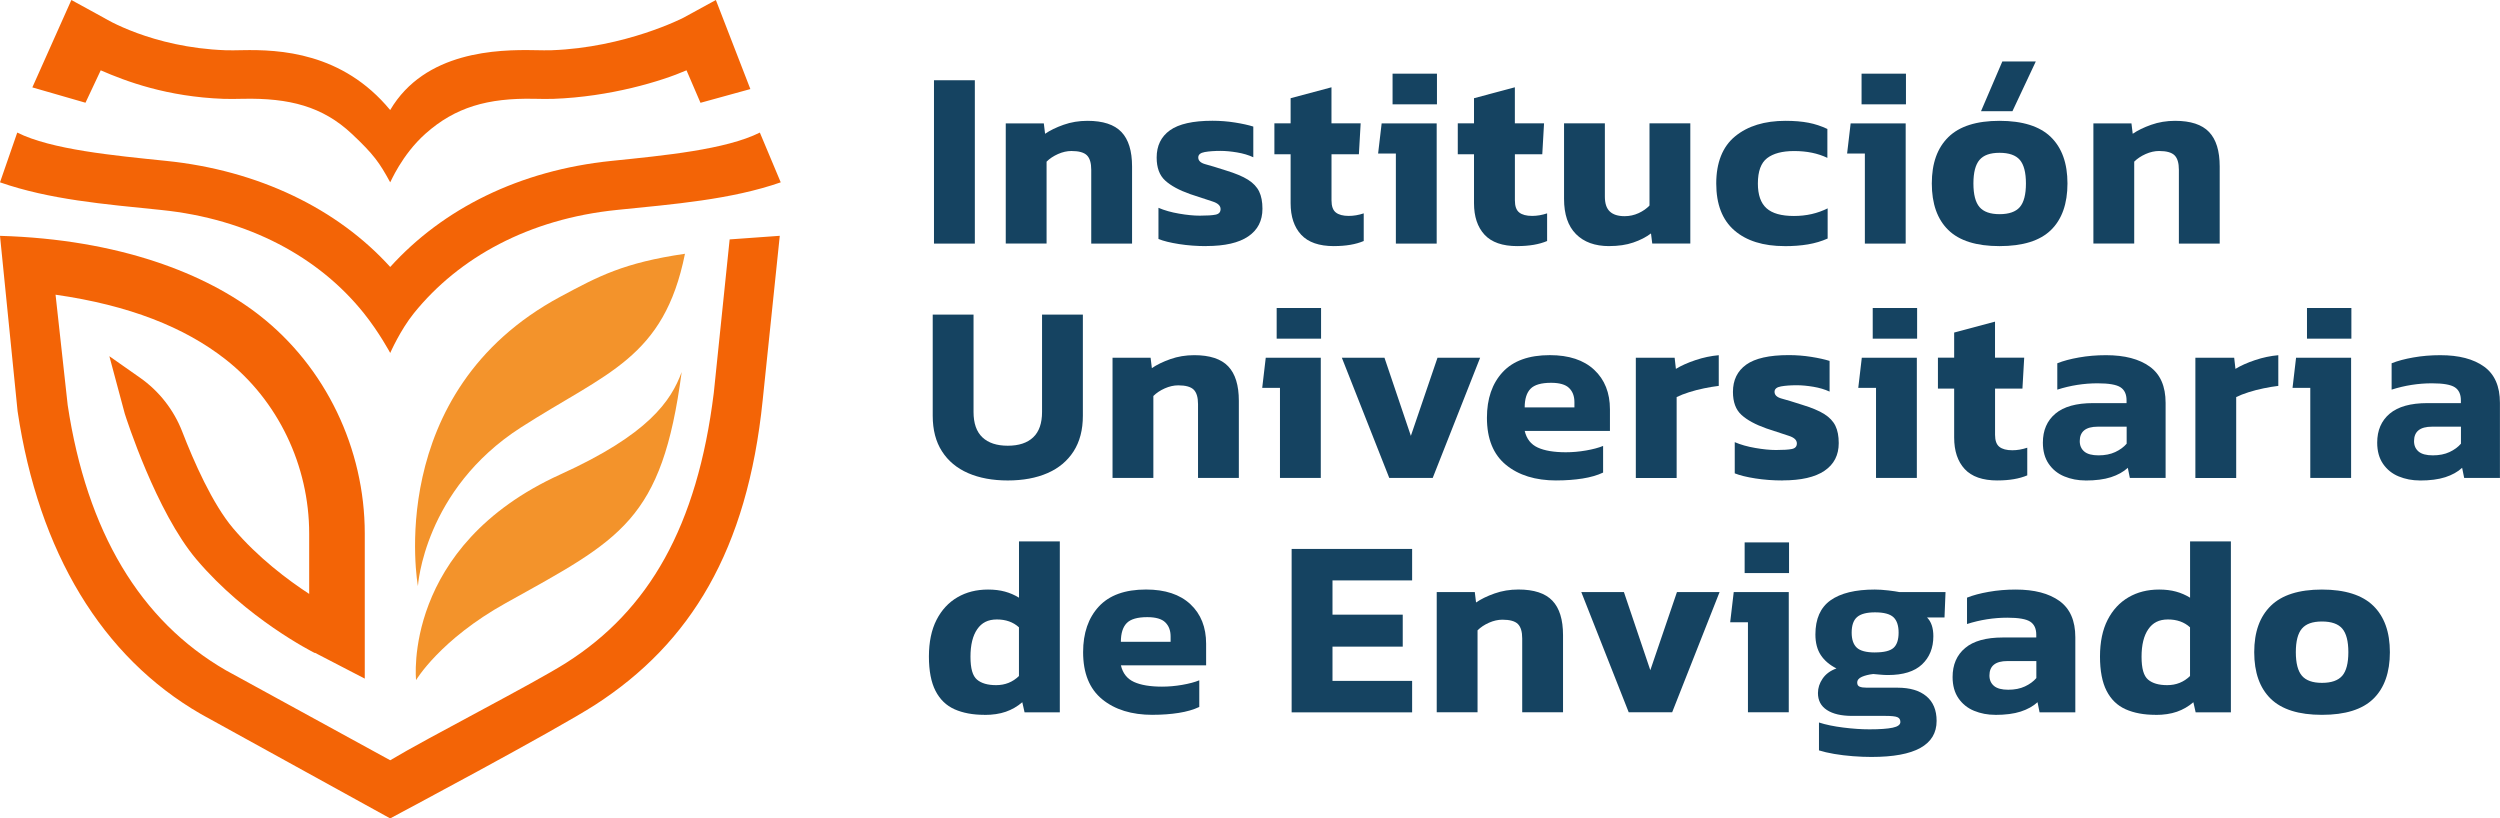
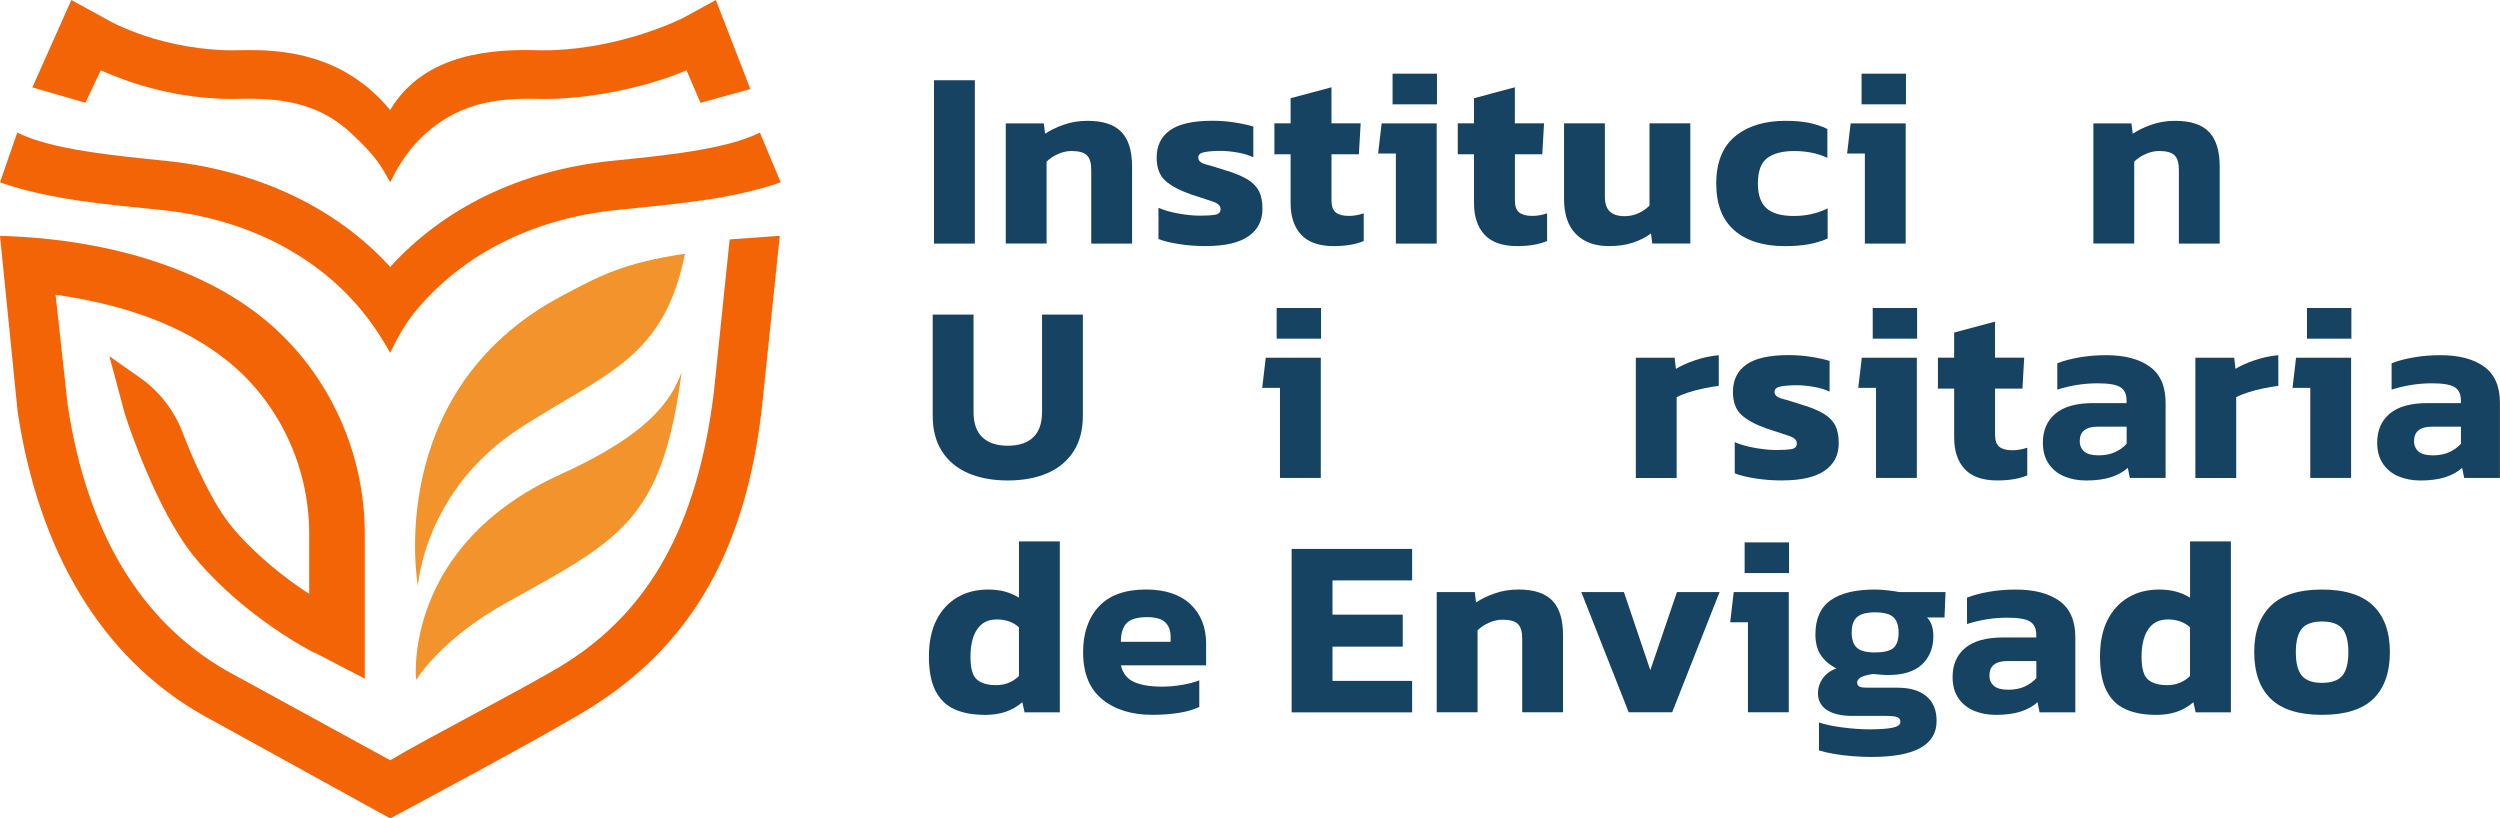
<svg xmlns="http://www.w3.org/2000/svg" id="Layer_2" data-name="Layer 2" viewBox="0 0 734.92 240.58">
  <defs>
    <style>
      .cls-1 {
        fill: #154361;
      }

      .cls-2 {
        fill: #f3932b;
      }

      .cls-3 {
        fill: #f36406;
      }
    </style>
  </defs>
  <g id="Capa_1" data-name="Capa 1">
    <g>
      <g>
        <path class="cls-1" d="M274.56,71.61V23.59h12.01v48.02h-12.01Z" />
        <path class="cls-1" d="M295.66,71.61v-35.34h11.19l.37,3.06c1.44-.99,3.26-1.88,5.44-2.65,2.19-.77,4.52-1.16,7.01-1.16,4.57,0,7.9,1.09,9.99,3.28,2.09,2.19,3.13,5.57,3.13,10.14v22.67h-12v-21.7c0-1.99-.42-3.4-1.27-4.25-.85-.84-2.36-1.27-4.55-1.27-1.29,0-2.61.3-3.95.89-1.34.6-2.46,1.34-3.36,2.24v24.08h-12.01Z" />
        <path class="cls-1" d="M354.64,72.35c-2.83,0-5.52-.2-8.05-.6-2.54-.4-4.55-.89-6.04-1.49v-9.17c1.74.75,3.75,1.32,6.04,1.71,2.29.4,4.32.6,6.11.6,2.14,0,3.69-.1,4.66-.3.97-.2,1.45-.75,1.45-1.64,0-.99-.8-1.74-2.39-2.24-1.59-.5-3.78-1.22-6.56-2.16-3.23-1.14-5.68-2.47-7.34-3.99-1.67-1.52-2.5-3.77-2.5-6.75,0-3.48,1.3-6.15,3.91-8.02,2.61-1.86,6.77-2.8,12.49-2.8,2.24,0,4.45.17,6.64.52,2.19.35,3.98.75,5.37,1.19v9.02c-1.39-.65-2.98-1.12-4.77-1.42-1.79-.3-3.41-.45-4.85-.45-1.84,0-3.39.11-4.66.34-1.27.22-1.9.76-1.9,1.6,0,.94.7,1.6,2.09,1.98,1.39.37,3.4.98,6.04,1.83,2.78.85,4.95,1.75,6.49,2.72,1.54.97,2.63,2.13,3.28,3.47.65,1.34.97,3.03.97,5.07,0,3.53-1.39,6.24-4.18,8.13-2.78,1.89-6.89,2.83-12.3,2.83Z" />
        <path class="cls-1" d="M392.15,72.35c-4.38,0-7.59-1.12-9.66-3.36-2.06-2.24-3.09-5.32-3.09-9.25v-14.39h-4.77v-9.1h4.77v-7.38l12.01-3.21v10.59h8.58l-.52,9.1h-8.05v13.57c0,1.69.42,2.87,1.27,3.54.84.67,2.11,1.01,3.8,1.01,1.44,0,2.91-.25,4.4-.75v8.13c-2.34.99-5.25,1.49-8.72,1.49Z" />
        <path class="cls-1" d="M410.34,71.61v-26.47h-5.22l1.04-8.87h16.18v35.34h-12ZM409.37,30.67v-9.02h13.05v9.02h-13.05Z" />
        <path class="cls-1" d="M446.06,72.35c-4.38,0-7.59-1.12-9.66-3.36-2.06-2.24-3.09-5.32-3.09-9.25v-14.39h-4.77v-9.1h4.77v-7.38l12.01-3.21v10.59h8.58l-.52,9.1h-8.05v13.57c0,1.69.42,2.87,1.27,3.54.84.67,2.11,1.01,3.8,1.01,1.44,0,2.91-.25,4.4-.75v8.13c-2.34.99-5.25,1.49-8.72,1.49Z" />
        <path class="cls-1" d="M473.05,72.35c-4.18,0-7.43-1.18-9.77-3.54-2.34-2.36-3.5-5.8-3.5-10.33v-22.22h12v21.55c0,1.99.48,3.44,1.45,4.36.97.92,2.42,1.38,4.36,1.38,1.44,0,2.81-.3,4.1-.89,1.29-.6,2.36-1.34,3.21-2.24v-24.16h12v35.34h-11.19l-.37-2.98c-1.44,1.09-3.18,1.99-5.22,2.68-2.04.7-4.4,1.04-7.08,1.04Z" />
        <path class="cls-1" d="M524.65,72.35c-6.31,0-11.25-1.54-14.8-4.62-3.55-3.08-5.33-7.68-5.33-13.79s1.85-10.84,5.56-13.87c3.7-3.03,8.64-4.55,14.8-4.55,2.58,0,4.83.19,6.75.56,1.91.37,3.77.98,5.56,1.83v8.5c-2.78-1.34-6.04-2.01-9.77-2.01-3.48,0-6.13.7-7.94,2.09-1.82,1.39-2.72,3.88-2.72,7.46,0,3.33.84,5.75,2.54,7.27,1.69,1.52,4.37,2.27,8.05,2.27s6.93-.75,9.92-2.24v8.87c-1.79.8-3.72,1.37-5.78,1.72-2.06.35-4.34.52-6.82.52Z" />
        <path class="cls-1" d="M548.21,71.61v-26.47h-5.22l1.04-8.87h16.18v35.34h-12ZM547.24,30.67v-9.02h13.05v9.02h-13.05Z" />
-         <path class="cls-1" d="M587.8,72.35c-6.81,0-11.83-1.58-15.06-4.73-3.23-3.16-4.85-7.72-4.85-13.68s1.63-10.46,4.88-13.65c3.26-3.18,8.26-4.77,15.02-4.77s11.84,1.59,15.1,4.77c3.26,3.18,4.88,7.73,4.88,13.65s-1.62,10.53-4.85,13.68c-3.23,3.16-8.28,4.73-15.14,4.73ZM587.8,62.96c2.78,0,4.77-.7,5.97-2.09,1.19-1.39,1.79-3.7,1.79-6.93s-.6-5.54-1.79-6.93c-1.19-1.39-3.18-2.09-5.97-2.09s-4.7.7-5.89,2.09c-1.19,1.39-1.79,3.7-1.79,6.93s.6,5.54,1.79,6.93c1.19,1.39,3.16,2.09,5.89,2.09ZM582.36,32.68l6.26-14.61h9.84l-6.86,14.61h-9.25Z" />
        <path class="cls-1" d="M615.39,71.61v-35.34h11.19l.37,3.06c1.44-.99,3.26-1.88,5.44-2.65,2.19-.77,4.52-1.16,7.01-1.16,4.57,0,7.9,1.09,9.99,3.28,2.09,2.19,3.13,5.57,3.13,10.14v22.67h-12v-21.7c0-1.99-.42-3.4-1.27-4.25-.85-.84-2.36-1.27-4.55-1.27-1.29,0-2.61.3-3.95.89-1.34.6-2.46,1.34-3.36,2.24v24.08h-12.01Z" />
        <path class="cls-1" d="M296.26,141.24c-4.47,0-8.36-.72-11.67-2.16-3.31-1.44-5.87-3.58-7.68-6.41-1.82-2.83-2.72-6.31-2.72-10.44v-29.75h12v28.63c0,3.33.87,5.82,2.61,7.46,1.74,1.64,4.22,2.46,7.46,2.46s5.72-.82,7.46-2.46c1.74-1.64,2.61-4.13,2.61-7.46v-28.63h12v29.75c0,4.13-.91,7.61-2.72,10.44-1.82,2.83-4.37,4.97-7.68,6.41-3.31,1.44-7.2,2.16-11.67,2.16Z" />
-         <path class="cls-1" d="M327.05,140.5v-35.34h11.19l.37,3.06c1.44-.99,3.26-1.88,5.44-2.65,2.19-.77,4.52-1.16,7.01-1.16,4.57,0,7.9,1.09,9.99,3.28,2.09,2.19,3.13,5.57,3.13,10.14v22.67h-12v-21.7c0-1.99-.42-3.4-1.27-4.25-.85-.84-2.36-1.27-4.55-1.27-1.29,0-2.61.3-3.95.89-1.34.6-2.46,1.34-3.36,2.24v24.08h-12.01Z" />
        <path class="cls-1" d="M376.27,140.5v-26.47h-5.22l1.04-8.87h16.18v35.34h-12ZM375.3,99.56v-9.02h13.05v9.02h-13.05Z" />
-         <path class="cls-1" d="M408.4,140.5l-13.94-35.34h12.53l7.76,22.97,7.83-22.97h12.53l-13.94,35.34h-12.75Z" />
-         <path class="cls-1" d="M457.54,141.24c-6.16,0-11.11-1.53-14.84-4.59-3.73-3.06-5.59-7.67-5.59-13.83,0-5.62,1.54-10.09,4.62-13.42,3.08-3.33,7.7-5,13.87-5,5.62,0,9.97,1.44,13.05,4.32,3.08,2.88,4.62,6.76,4.62,11.63v6.34h-25.05c.55,2.34,1.83,3.96,3.84,4.88,2.01.92,4.76,1.38,8.24,1.38,1.94,0,3.91-.17,5.93-.52,2.01-.35,3.69-.79,5.03-1.34v7.83c-1.69.8-3.7,1.38-6.04,1.75-2.34.37-4.9.56-7.68.56ZM448.22,119.77h14.61v-1.57c0-1.74-.52-3.12-1.57-4.14-1.04-1.02-2.81-1.53-5.29-1.53-2.88,0-4.9.58-6.04,1.75-1.14,1.17-1.72,3-1.72,5.48Z" />
        <path class="cls-1" d="M480.88,140.5v-35.34h11.41l.37,3.28c1.54-.94,3.45-1.8,5.74-2.57,2.29-.77,4.57-1.25,6.86-1.45v9.02c-1.29.15-2.72.39-4.29.71-1.57.32-3.06.71-4.47,1.16s-2.62.92-3.62,1.42v23.79h-12.01Z" />
        <path class="cls-1" d="M524.05,141.24c-2.83,0-5.52-.2-8.05-.6-2.54-.4-4.55-.89-6.04-1.49v-9.17c1.74.75,3.75,1.32,6.04,1.71,2.29.4,4.32.6,6.11.6,2.14,0,3.69-.1,4.66-.3.97-.2,1.45-.75,1.45-1.64,0-.99-.8-1.74-2.39-2.24-1.59-.5-3.78-1.22-6.56-2.16-3.23-1.14-5.68-2.47-7.34-3.99-1.67-1.52-2.5-3.77-2.5-6.75,0-3.48,1.3-6.15,3.91-8.02,2.61-1.86,6.77-2.8,12.49-2.8,2.24,0,4.45.17,6.64.52,2.19.35,3.98.75,5.37,1.19v9.02c-1.39-.65-2.98-1.12-4.77-1.42-1.79-.3-3.41-.45-4.85-.45-1.84,0-3.39.11-4.66.34-1.27.22-1.9.76-1.9,1.6,0,.94.7,1.6,2.09,1.98,1.39.37,3.4.98,6.04,1.83,2.78.85,4.95,1.75,6.49,2.72,1.54.97,2.63,2.13,3.28,3.47.65,1.34.97,3.03.97,5.07,0,3.53-1.39,6.24-4.18,8.13-2.78,1.89-6.89,2.83-12.3,2.83Z" />
        <path class="cls-1" d="M551.49,140.5v-26.47h-5.22l1.04-8.87h16.18v35.34h-12ZM550.52,99.56v-9.02h13.05v9.02h-13.05Z" />
        <path class="cls-1" d="M587.21,141.24c-4.38,0-7.59-1.12-9.66-3.36-2.06-2.24-3.09-5.32-3.09-9.25v-14.39h-4.77v-9.1h4.77v-7.38l12.01-3.21v10.59h8.58l-.52,9.1h-8.05v13.57c0,1.69.42,2.87,1.27,3.54.84.67,2.11,1.01,3.8,1.01,1.44,0,2.91-.25,4.4-.75v8.13c-2.34.99-5.25,1.49-8.72,1.49Z" />
        <path class="cls-1" d="M613.08,141.24c-2.24,0-4.31-.4-6.23-1.19-1.91-.79-3.44-2.02-4.59-3.69-1.14-1.66-1.72-3.74-1.72-6.23,0-3.63,1.23-6.47,3.69-8.54,2.46-2.06,6.15-3.09,11.07-3.09h9.84v-.82c0-1.79-.6-3.07-1.79-3.84-1.19-.77-3.43-1.16-6.71-1.16-4.03,0-7.98.62-11.86,1.86v-7.75c1.74-.7,3.86-1.27,6.38-1.71,2.51-.45,5.16-.67,7.94-.67,5.47,0,9.76,1.12,12.86,3.36,3.11,2.24,4.66,5.79,4.66,10.66v22.07h-10.51l-.6-2.98c-1.29,1.19-2.95,2.11-4.96,2.76-2.01.65-4.51.97-7.49.97ZM616.89,133.86c1.89,0,3.53-.32,4.92-.97,1.39-.65,2.51-1.47,3.36-2.46v-5h-8.5c-3.53,0-5.29,1.42-5.29,4.25,0,1.29.45,2.31,1.34,3.06s2.29,1.12,4.18,1.12Z" />
        <path class="cls-1" d="M645.37,140.5v-35.34h11.41l.37,3.28c1.54-.94,3.45-1.8,5.74-2.57,2.29-.77,4.57-1.25,6.86-1.45v9.02c-1.29.15-2.72.39-4.29.71-1.57.32-3.06.71-4.47,1.16s-2.62.92-3.62,1.42v23.79h-12.01Z" />
        <path class="cls-1" d="M679.15,140.5v-26.47h-5.22l1.04-8.87h16.18v35.34h-12ZM678.18,99.56v-9.02h13.05v9.02h-13.05Z" />
        <path class="cls-1" d="M711.36,141.24c-2.24,0-4.31-.4-6.23-1.19-1.91-.79-3.44-2.02-4.59-3.69-1.14-1.66-1.72-3.74-1.72-6.23,0-3.63,1.23-6.47,3.69-8.54,2.46-2.06,6.15-3.09,11.07-3.09h9.84v-.82c0-1.79-.6-3.07-1.79-3.84-1.19-.77-3.43-1.16-6.71-1.16-4.03,0-7.98.62-11.86,1.86v-7.75c1.74-.7,3.86-1.27,6.38-1.71,2.51-.45,5.16-.67,7.94-.67,5.47,0,9.76,1.12,12.86,3.36,3.11,2.24,4.66,5.79,4.66,10.66v22.07h-10.51l-.6-2.98c-1.29,1.19-2.95,2.11-4.96,2.76-2.01.65-4.51.97-7.49.97ZM715.16,133.86c1.89,0,3.53-.32,4.92-.97,1.39-.65,2.51-1.47,3.36-2.46v-5h-8.5c-3.53,0-5.29,1.42-5.29,4.25,0,1.29.45,2.31,1.34,3.06s2.29,1.12,4.18,1.12Z" />
        <path class="cls-1" d="M289.4,210.14c-3.43,0-6.36-.55-8.8-1.64-2.44-1.09-4.3-2.9-5.59-5.41-1.29-2.51-1.94-5.88-1.94-10.1s.75-7.87,2.24-10.77c1.49-2.91,3.54-5.12,6.15-6.64,2.61-1.52,5.6-2.27,8.99-2.27,1.84,0,3.49.2,4.96.6,1.47.4,2.85,1,4.14,1.79v-16.55h12v50.26h-10.36l-.67-2.98c-1.44,1.24-3.06,2.18-4.85,2.8s-3.88.93-6.26.93ZM292.83,201.41c2.63,0,4.87-.89,6.71-2.68v-14.32c-1.69-1.54-3.85-2.31-6.49-2.31s-4.46.96-5.78,2.87c-1.32,1.91-1.98,4.61-1.98,8.09s.63,5.62,1.9,6.71c1.27,1.09,3.14,1.64,5.63,1.64Z" />
        <path class="cls-1" d="M338.83,210.14c-6.16,0-11.11-1.53-14.84-4.59-3.73-3.06-5.59-7.67-5.59-13.83,0-5.62,1.54-10.09,4.62-13.42,3.08-3.33,7.7-5,13.87-5,5.62,0,9.97,1.44,13.05,4.32,3.08,2.88,4.62,6.76,4.62,11.63v6.34h-25.05c.55,2.34,1.83,3.96,3.84,4.88,2.01.92,4.76,1.38,8.24,1.38,1.94,0,3.91-.17,5.93-.52,2.01-.35,3.69-.79,5.03-1.34v7.83c-1.69.8-3.7,1.38-6.04,1.75-2.34.37-4.9.56-7.68.56ZM329.51,188.66h14.61v-1.57c0-1.74-.52-3.12-1.57-4.14-1.04-1.02-2.81-1.53-5.29-1.53-2.88,0-4.9.58-6.04,1.75-1.14,1.17-1.72,3-1.72,5.48Z" />
        <path class="cls-1" d="M379.7,209.39v-48.02h35.42v9.25h-23.41v10.07h20.65v9.4h-20.65v10.07h23.41v9.25h-35.42Z" />
        <path class="cls-1" d="M422.35,209.39v-35.34h11.19l.37,3.06c1.44-.99,3.26-1.88,5.44-2.65,2.19-.77,4.52-1.16,7.01-1.16,4.57,0,7.9,1.09,9.99,3.28,2.09,2.19,3.13,5.57,3.13,10.14v22.67h-12v-21.7c0-1.99-.42-3.4-1.27-4.25-.85-.84-2.36-1.27-4.55-1.27-1.29,0-2.61.3-3.95.89-1.34.6-2.46,1.34-3.36,2.24v24.08h-12.01Z" />
        <path class="cls-1" d="M478.79,209.39l-13.94-35.34h12.53l7.76,22.97,7.83-22.97h12.53l-13.94,35.34h-12.75Z" />
        <path class="cls-1" d="M513.84,209.39v-26.47h-5.22l1.04-8.87h16.18v35.34h-12ZM512.87,168.46v-9.02h13.05v9.02h-13.05Z" />
        <path class="cls-1" d="M550.23,222.52c-1.74,0-3.58-.07-5.52-.22-1.94-.15-3.78-.37-5.52-.67-1.74-.3-3.23-.65-4.47-1.04v-8.2c1.99.65,4.37,1.14,7.16,1.49,2.78.35,5.34.52,7.68.52,3.03,0,5.31-.16,6.82-.48,1.52-.32,2.27-.88,2.27-1.68,0-.7-.3-1.17-.89-1.42-.6-.25-1.77-.37-3.5-.37h-9.77c-3.18,0-5.66-.57-7.42-1.72-1.77-1.14-2.65-2.81-2.65-5,0-1.49.46-2.91,1.38-4.25.92-1.34,2.27-2.34,4.06-2.98-2.04-1.04-3.58-2.36-4.62-3.95-1.04-1.59-1.57-3.6-1.57-6.04,0-4.57,1.48-7.92,4.44-10.03,2.96-2.11,7.29-3.17,13.01-3.17,1.19,0,2.52.09,3.99.26,1.47.17,2.55.34,3.24.48h13.57l-.3,7.46h-5.14c1.24,1.24,1.86,3.08,1.86,5.52,0,3.43-1.11,6.19-3.32,8.28-2.21,2.09-5.56,3.13-10.03,3.13-.75,0-1.48-.04-2.2-.11-.72-.07-1.43-.14-2.13-.19-1.29.15-2.4.42-3.32.82-.92.4-1.38.97-1.38,1.71,0,.6.24,1,.71,1.19.47.2,1.18.3,2.13.3h9.02c3.63,0,6.45.83,8.46,2.5,2.01,1.67,3.02,4.09,3.02,7.27,0,7.06-6.36,10.59-19.09,10.59ZM551.2,191.79c2.63,0,4.45-.45,5.44-1.34.99-.89,1.49-2.39,1.49-4.47s-.51-3.6-1.53-4.55c-1.02-.94-2.82-1.42-5.41-1.42-2.44,0-4.19.46-5.26,1.38-1.07.92-1.6,2.45-1.6,4.59,0,1.99.5,3.46,1.49,4.4.99.94,2.78,1.42,5.37,1.42Z" />
        <path class="cls-1" d="M586.54,210.14c-2.24,0-4.31-.4-6.23-1.19-1.91-.79-3.44-2.02-4.59-3.69-1.14-1.66-1.72-3.74-1.72-6.23,0-3.63,1.23-6.47,3.69-8.54,2.46-2.06,6.15-3.09,11.07-3.09h9.84v-.82c0-1.79-.6-3.07-1.79-3.84-1.19-.77-3.43-1.16-6.71-1.16-4.03,0-7.98.62-11.86,1.86v-7.75c1.74-.7,3.86-1.27,6.38-1.71,2.51-.45,5.16-.67,7.94-.67,5.47,0,9.76,1.12,12.86,3.36,3.11,2.24,4.66,5.79,4.66,10.66v22.07h-10.51l-.6-2.98c-1.29,1.19-2.95,2.11-4.96,2.76-2.01.65-4.51.97-7.49.97ZM590.34,202.76c1.89,0,3.53-.32,4.92-.97,1.39-.65,2.51-1.47,3.36-2.46v-5h-8.5c-3.53,0-5.29,1.42-5.29,4.25,0,1.29.45,2.31,1.34,3.06s2.29,1.12,4.18,1.12Z" />
        <path class="cls-1" d="M633.66,210.14c-3.43,0-6.36-.55-8.8-1.64-2.44-1.09-4.3-2.9-5.59-5.41-1.29-2.51-1.94-5.88-1.94-10.1s.75-7.87,2.24-10.77c1.49-2.91,3.54-5.12,6.15-6.64,2.61-1.52,5.6-2.27,8.99-2.27,1.84,0,3.49.2,4.96.6,1.47.4,2.85,1,4.14,1.79v-16.55h12v50.26h-10.36l-.67-2.98c-1.44,1.24-3.06,2.18-4.85,2.8s-3.88.93-6.26.93ZM637.09,201.41c2.63,0,4.87-.89,6.71-2.68v-14.32c-1.69-1.54-3.85-2.31-6.49-2.31s-4.46.96-5.78,2.87c-1.32,1.91-1.98,4.61-1.98,8.09s.63,5.62,1.9,6.71c1.27,1.09,3.14,1.64,5.63,1.64Z" />
        <path class="cls-1" d="M682.58,210.14c-6.81,0-11.83-1.58-15.06-4.73-3.23-3.16-4.85-7.72-4.85-13.68s1.63-10.46,4.88-13.65c3.26-3.18,8.26-4.77,15.02-4.77s11.84,1.59,15.1,4.77c3.26,3.18,4.88,7.73,4.88,13.65s-1.62,10.53-4.85,13.68c-3.23,3.16-8.28,4.73-15.14,4.73ZM682.58,200.74c2.78,0,4.77-.7,5.97-2.09,1.19-1.39,1.79-3.7,1.79-6.93s-.6-5.54-1.79-6.93c-1.19-1.39-3.18-2.09-5.97-2.09s-4.7.7-5.89,2.09c-1.19,1.39-1.79,3.7-1.79,6.93s.6,5.54,1.79,6.93c1.19,1.39,3.16,2.09,5.89,2.09Z" />
      </g>
      <g>
        <path class="cls-3" d="M223.37,38.97c-9.95,5-28.18,6.75-43.54,8.32-27.2,2.78-49.65,14.11-65.12,31.19-15.47-17.09-38.71-28.42-65.91-31.19-15.36-1.57-33.78-3.32-43.73-8.32L0,53.6c14.63,5.09,30.52,6.4,47.33,8.12,25.81,2.63,46.46,13.91,59.61,30.33,4.56,5.69,7.77,11.71,7.77,11.71.07-.14,2.96-6.73,6.98-11.71,13.22-16.37,33.81-27.7,59.62-30.33,16.81-1.71,33.57-3.03,48.2-8.12l-6.14-14.63Z" />
        <path class="cls-3" d="M210.44,0l-9.47,5.18c-.15.09-17.09,8.81-38.83,9.59-1.31.05-2.98.01-4.92-.02-10.9-.22-32.31.27-42.52,17.6-14.01-16.99-32.58-17.82-43.48-17.6-1.94.04-3.61.07-4.92.02-21.74-.78-35.71-9.51-35.86-9.59L20.98,0l-11.47,25.69,15.62,4.51,4.48-9.53c7.39,3.22,19.47,7.79,36.18,8.39,1.7.06,3.65.02,5.71-.02,13.54-.26,23.33,2.24,31.91,10.29,6.57,6.17,8.16,8.53,11.29,14.26.06.11,3.32-7.99,10.34-14.26,8.77-7.83,18.37-10.55,31.91-10.29,2.06.04,4.01.08,5.71.02,16.71-.6,31.76-5.17,39.15-8.39l4.11,9.55,14.66-4.04L210.44,0Z" />
        <path class="cls-2" d="M122.85,172.26s-10.39-57,41.94-85.07c11.16-5.98,18.46-9.94,36.57-12.59-6.2,30.77-22.91,34.81-48.2,51.04-28.55,18.33-30.3,46.62-30.3,46.62Z" />
        <path class="cls-2" d="M122.31,199.93s-4.19-39.3,42.48-60.49c25.91-11.77,32.48-21.59,35.6-30.07-5.79,43.81-17.89,49.1-51.7,67.91-19.37,10.77-26.38,22.65-26.38,22.65Z" />
        <path class="cls-3" d="M214.49,70.39l-4.66,45.11c-4.86,39.27-19.11,63.96-43.42,79.37-9.8,6.21-40.75,22.03-51.7,28.62l-48.32-26.45c-25.23-14.58-40.87-40.8-46.49-77.94l-3.57-32.47c21.66,3.11,37.89,9.56,49.93,18.98,15.42,12.06,24.63,31.21,24.63,51.24v17.74c-6.23-4.07-15.03-10.64-22.33-19.25-6.13-7.22-11.61-19.73-14.97-28.41-2.48-6.42-6.81-11.96-12.45-15.91l-8.99-6.31,4.53,16.9c.37,1.17,9.24,28.89,21.1,42.87,14.7,17.33,33.94,27.07,34.75,27.48l.04-.07,14.66,7.6v-42.64c0-25.02-11.55-48.99-30.91-64.12C60.69,80.5,35.1,70.35,0,69.33l5.17,51.55c6.19,41.48,24.82,72.26,53.87,89.02l55.66,30.68s48.78-25.94,60.41-33.48c27.77-17.99,44.58-45.23,49.09-89.41l5.03-48.37-14.74,1.06Z" />
      </g>
    </g>
  </g>
</svg>